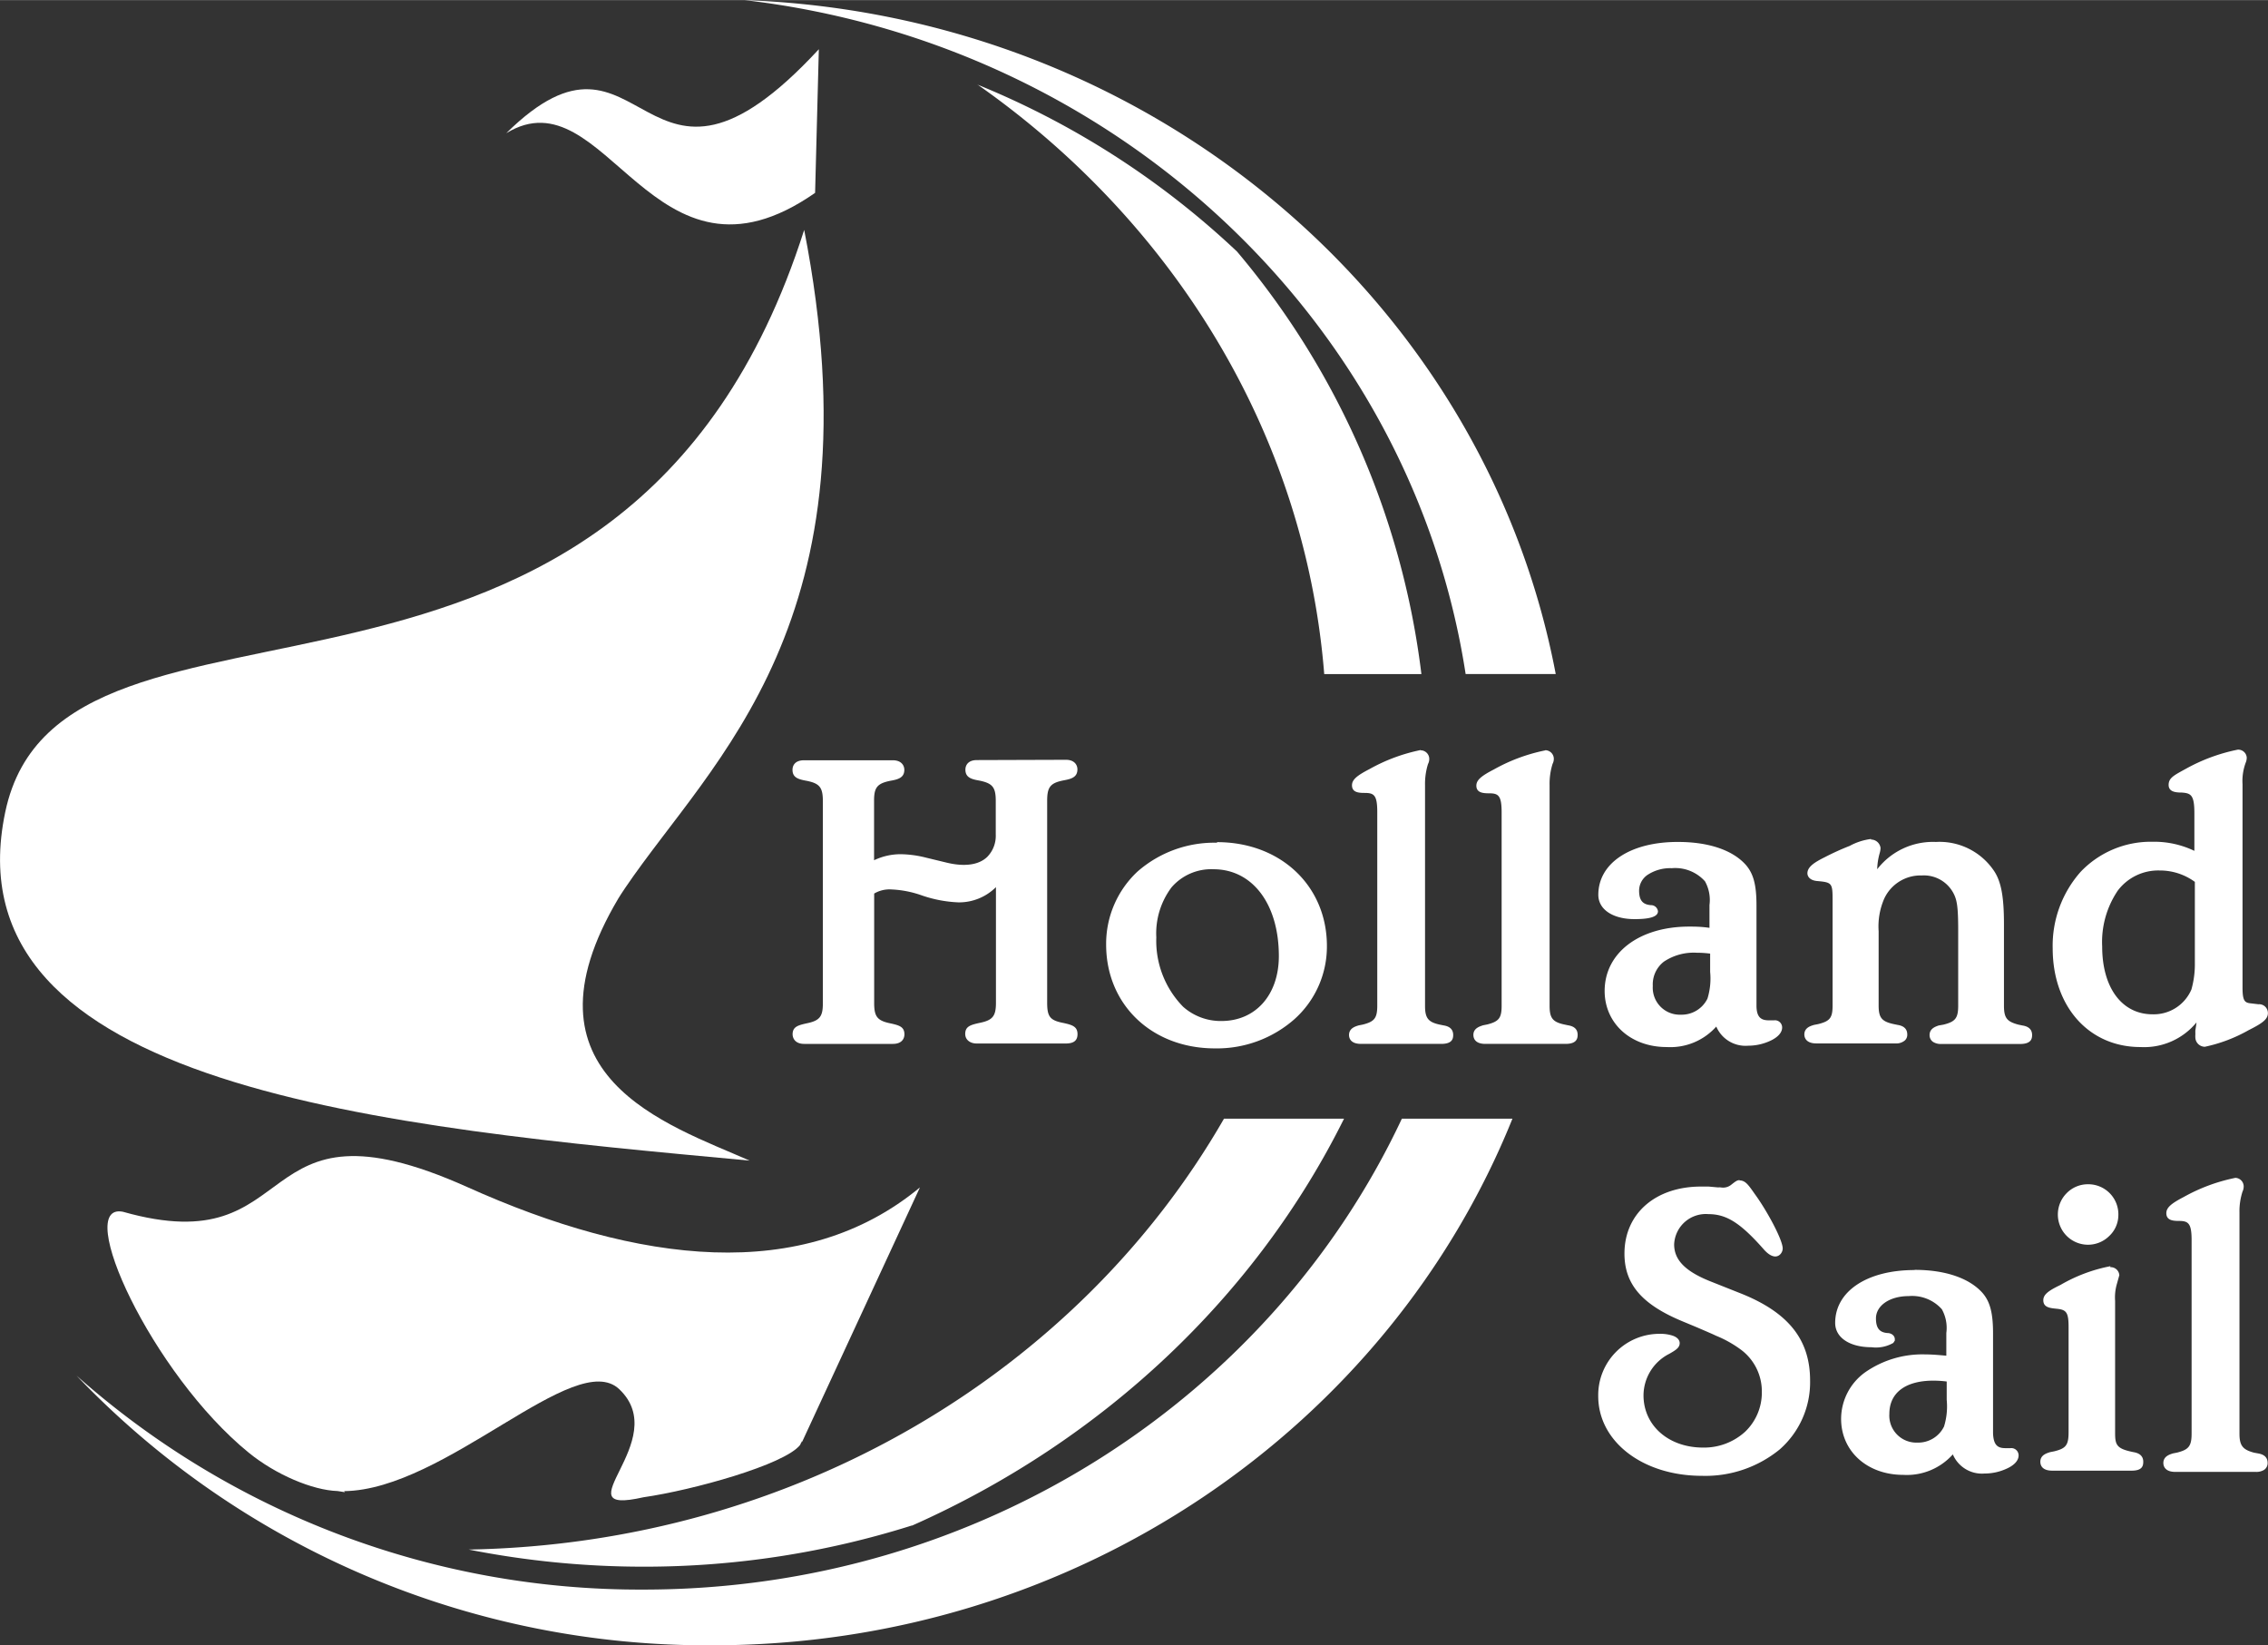
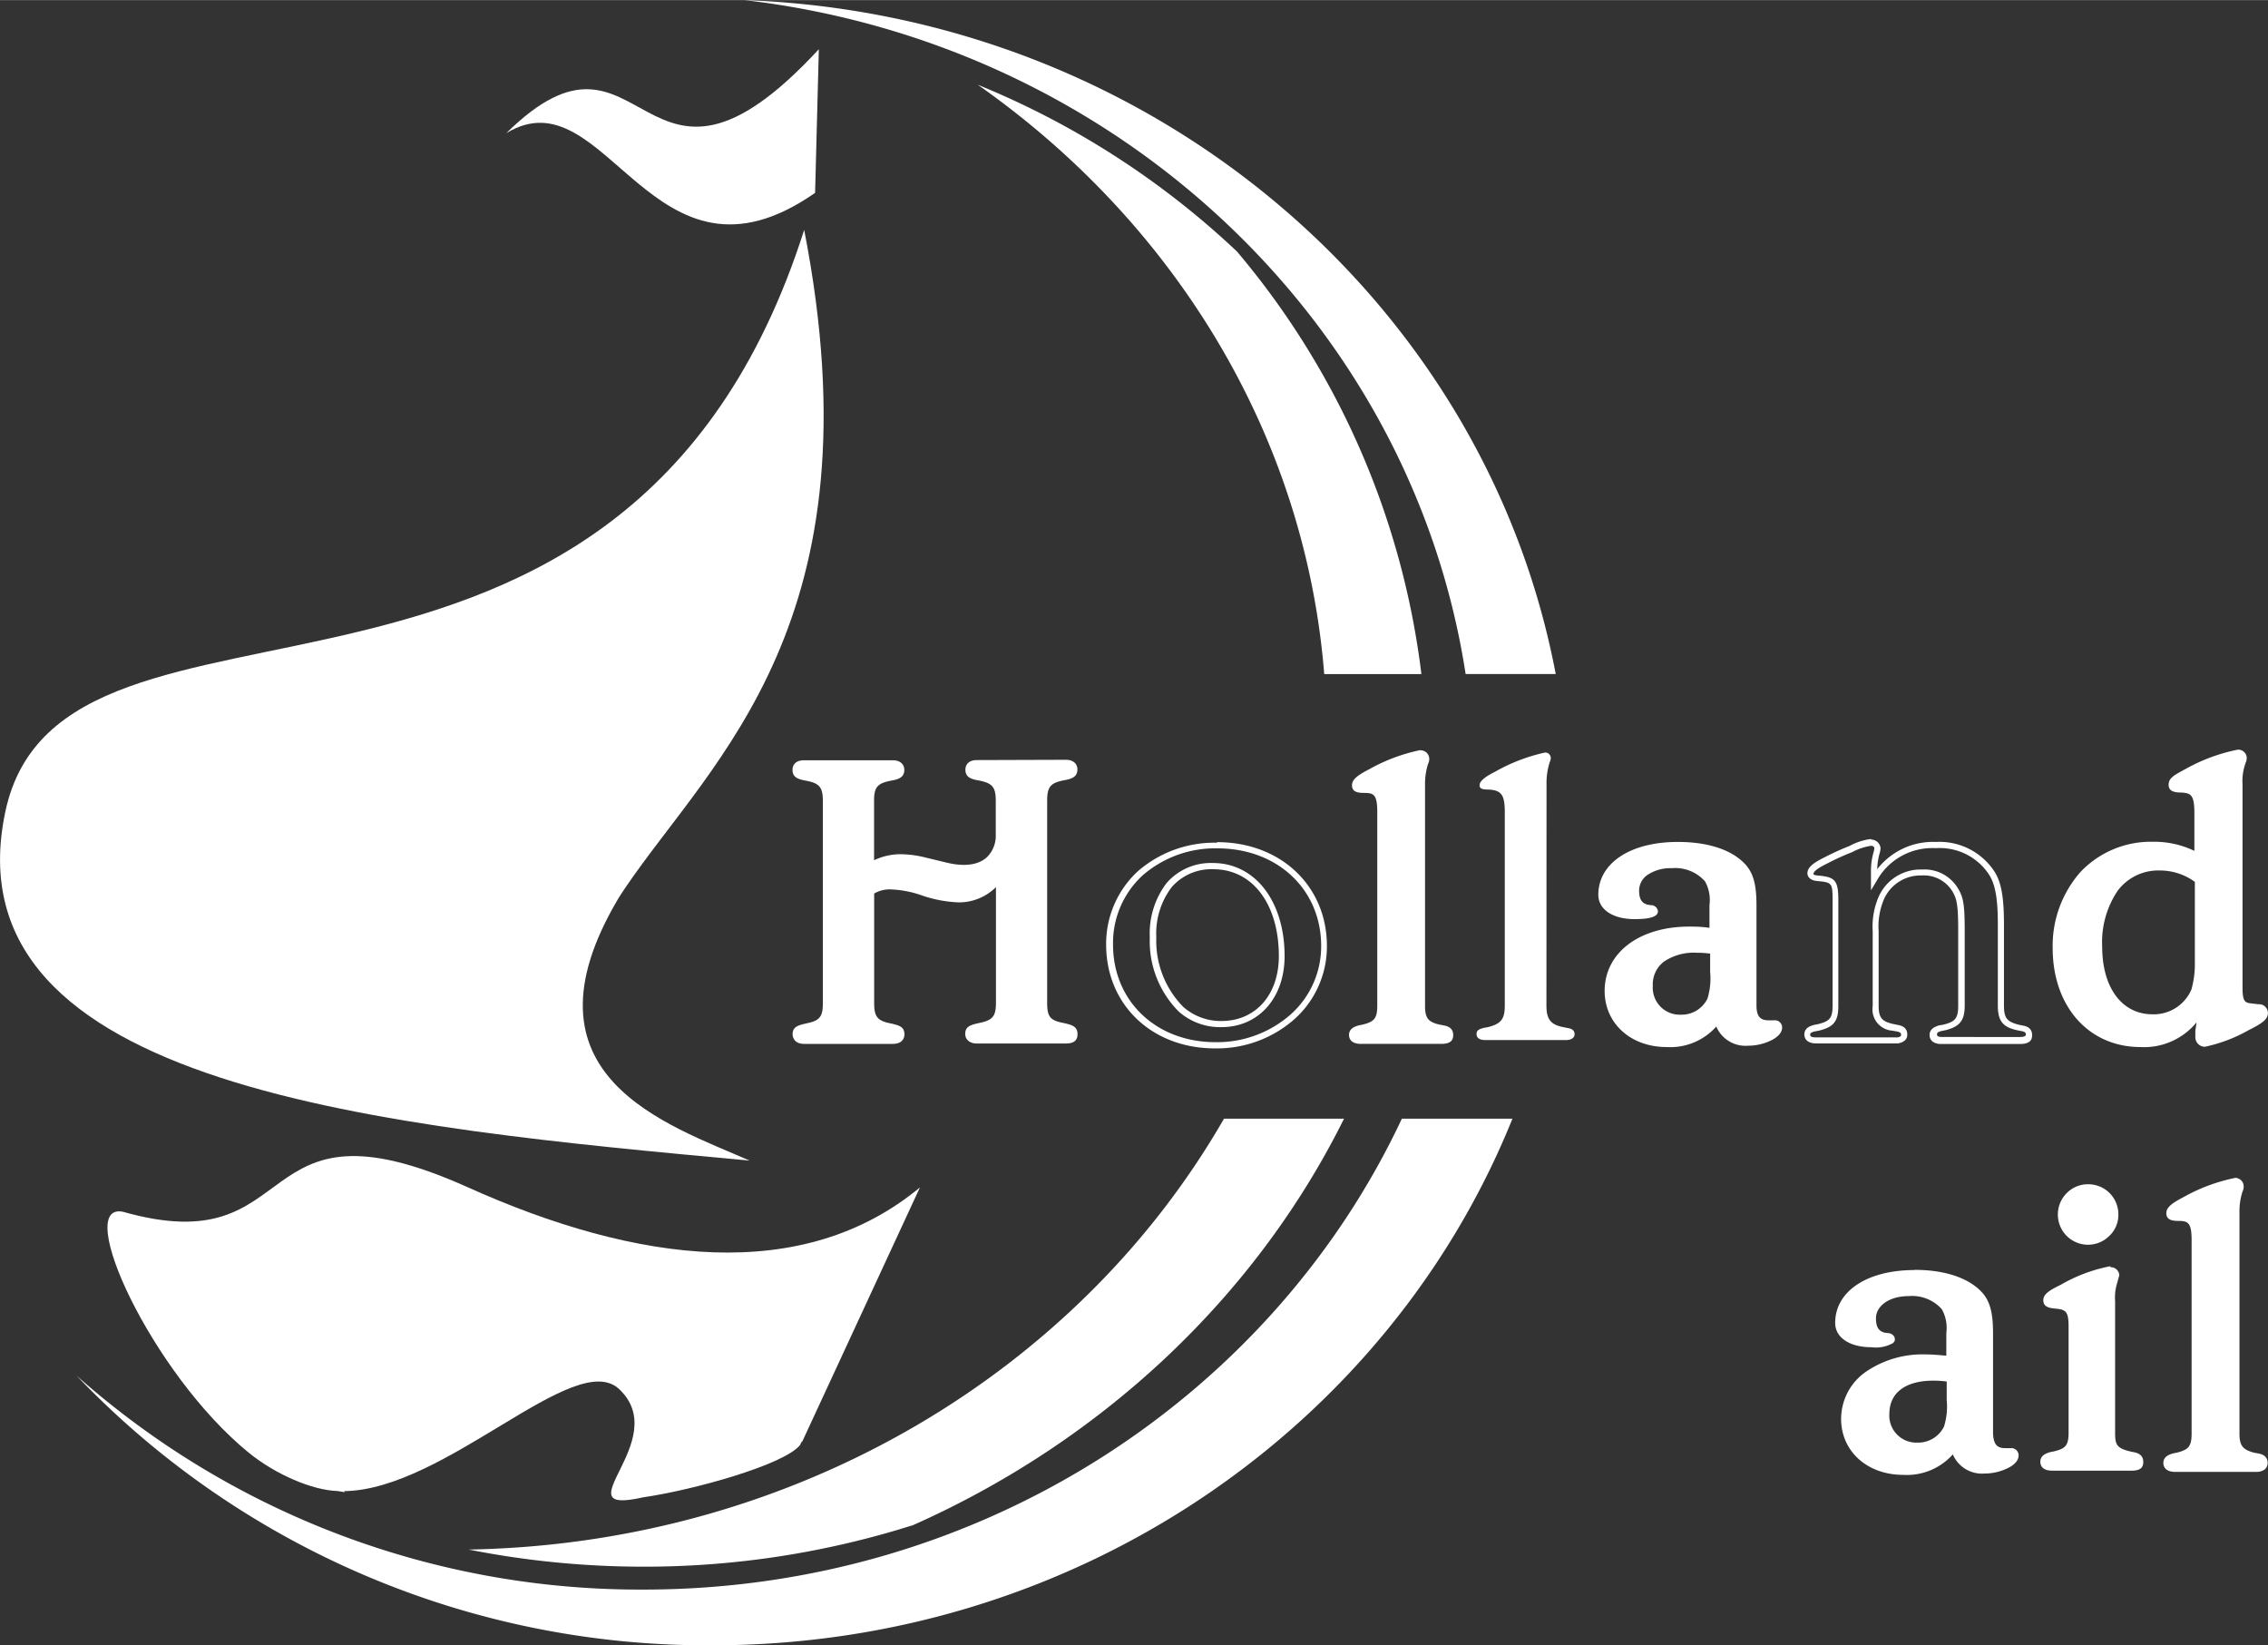
<svg xmlns="http://www.w3.org/2000/svg" width="83.57mm" height="60.62mm" viewBox="0 0 236.9 171.82">
  <rect x="0" y="0" width="236.9" height="171.82" fill="#333333" stroke="none" />
  <defs>
    <style>
      .cls-1, .cls-2 {
        fill: #fff;
      }

      .cls-2 {
        fill-rule: evenodd;
      }
    </style>
  </defs>
  <title>logo-hollandsail-white</title>
  <g id="Layer_2" data-name="Layer 2">
    <g id="Laag_1" data-name="Laag 1">
      <g>
        <path class="cls-1" d="M153.09,70.38h9.41C155.09,31.36,120.2,1.54,77.78,0c38.74,4.53,69.62,33.51,75.31,70.38m-51-61.57c20.44,14.32,34.22,36.43,36.23,61.58h10.15a84.09,84.09,0,0,0-19.26-44.13A87.59,87.59,0,0,0,102.06,8.81M67.24,166A88.6,88.6,0,0,1,8,143.66a91.08,91.08,0,0,0,66.41,28.16c38.1,0,70.63-22.87,83.57-55H146.43C132.84,145.77,102.5,166,67.24,166m28-6.67c19.87-8.81,35.91-23.9,45.15-42.51l-12.54,0c-15.13,26.32-44.71,44.39-78.9,45a94.3,94.3,0,0,0,18.32,1.79,92.85,92.85,0,0,0,28-4.31" />
        <path class="cls-1" d="M94.09,89.49a11.49,11.49,0,0,1,2.55.34l2.16.53a8.46,8.46,0,0,0,2,.25,3.3,3.3,0,0,0,3.51-3.48V83.61c0-1.57-.44-2.13-2-2.44-1-.17-1.19-.35-1.19-.82s.31-.7.88-.7h9.27c.58,0,.88.26.88.7s-.22.65-1.18.82c-1.54.31-2,.88-2,2.44l0,21.11c0,1.61.4,2.13,2,2.43,1,.22,1.19.35,1.19.83s-.35.69-.92.69H102c-.53,0-.88-.26-.88-.69s.22-.61,1.19-.83c1.58-.31,2-.87,2-2.44V91.83a5.38,5.38,0,0,1-4.22,2,13,13,0,0,1-3.82-.74,11.06,11.06,0,0,0-3.21-.6A3.36,3.36,0,0,0,91,93.1v11.62c0,1.57.44,2.14,2,2.44,1,.22,1.18.34,1.18.82s-.3.7-.87.7H84c-.57,0-.88-.26-.88-.7s.22-.61,1.19-.83c1.54-.3,2-.87,2-2.43l0-21.11c0-1.57-.43-2.13-2-2.43-1-.18-1.18-.35-1.18-.83s.31-.69.88-.7h9.27c.57,0,.88.25.88.69s-.22.65-1.19.83c-1.53.31-2,.87-2,2.44v6.7a6.32,6.32,0,0,1,3.12-.83" />
        <path class="cls-1" d="M111.34,79.34h0c.88,0,1.2.53,1.2,1,0,.82-.63,1-1.45,1.15-1.37.27-1.71.69-1.71,2.12l0,21.1c0,1.48.31,1.85,1.72,2.12.9.2,1.44.37,1.45,1.14s-.49,1-1.25,1h-9.27c-.72,0-1.21-.4-1.21-1,0-.78.55-.94,1.44-1.14,1.42-.28,1.77-.69,1.77-2.12V92.64a5.47,5.47,0,0,1-3.9,1.59,13.32,13.32,0,0,1-3.91-.75,10.79,10.79,0,0,0-3.12-.6,3.13,3.13,0,0,0-1.79.43l0,11.44c0,1.43.34,1.84,1.71,2.12.91.2,1.45.36,1.45,1.14,0,.49-.31,1-1.2,1H84c-.89,0-1.2-.53-1.21-1,0-.78.55-.94,1.44-1.14,1.39-.28,1.73-.7,1.72-2.13V83.65c0-1.43-.34-1.85-1.72-2.12-.82-.15-1.45-.32-1.45-1.14,0-.5.31-1,1.2-1l9.28,0c.88,0,1.2.53,1.2,1,0,.81-.63,1-1.45,1.14-1.38.28-1.72.69-1.71,2.12v6.18a6.43,6.43,0,0,1,2.8-.63,11.37,11.37,0,0,1,2.63.36l2.15.52c1.73.42,3.32.31,4.26-.62a3.14,3.14,0,0,0,.87-2.3V83.63c0-1.43-.34-1.84-1.72-2.12-.82-.14-1.45-.32-1.45-1.14,0-.5.32-1,1.2-1Zm-9.29,29h9.27c.22,0,.6-.05.6-.37s0-.3-.94-.51c-1.7-.33-2.23-1-2.23-2.76l0-21.1c0-1.73.57-2.43,2.24-2.76.92-.17.92-.28.92-.51s0-.37-.55-.37h-9.28c-.55,0-.55.27-.55.37s0,.34.92.51c1.68.33,2.24,1,2.25,2.75v3.52a3.79,3.79,0,0,1-1.06,2.76c-1.12,1.11-2.94,1.26-4.88.79l-2.15-.53a11.06,11.06,0,0,0-2.47-.33,6,6,0,0,0-3,.79l-.47.26V83.64c0-1.73.56-2.42,2.24-2.75.92-.17.92-.29.92-.51s0-.38-.55-.38H84c-.55,0-.55.27-.55.38s0,.34.92.5c1.68.33,2.24,1,2.25,2.76v21.1c0,1.73-.56,2.43-2.23,2.76-.93.21-.93.28-.93.51s0,.37.55.37H93.3c.55,0,.55-.27.55-.37s0-.3-.93-.51c-1.67-.33-2.23-1-2.23-2.75V93l.14-.1a3.68,3.68,0,0,1,2.29-.62,11.2,11.2,0,0,1,3.3.62,12.83,12.83,0,0,0,3.73.72,5.07,5.07,0,0,0,4-1.94l.56-.62,0,13.72c0,1.73-.58,2.42-2.29,2.75-.92.21-.92.29-.92.51s.39.38.56.38Z" />
-         <path class="cls-1" d="M126.9,109.13c-6.37,0-11-4.43-11-10.52s4.69-10.36,11.24-10.37,11.17,4.39,11.17,10.52c0,5.88-4.91,10.36-11.37,10.37m-.24-18.71c-3.91,0-6.28,2.83-6.28,7.44a10.07,10.07,0,0,0,2.91,7.49,6.23,6.23,0,0,0,4.27,1.56c3.73,0,6.28-2.92,6.27-7.1,0-5.57-2.9-9.39-7.17-9.39" />
        <path class="cls-1" d="M127.12,87.94h0c6.65,0,11.48,4.57,11.48,10.85a10.18,10.18,0,0,1-3.37,7.62,12.24,12.24,0,0,1-8.33,3.07c-6.58,0-11.36-4.56-11.36-10.84A10.31,10.31,0,0,1,118.83,91a12.18,12.18,0,0,1,8.29-3Zm-.21,20.89a11.63,11.63,0,0,0,7.91-2.9A9.52,9.52,0,0,0,138,98.79c0-5.91-4.56-10.2-10.83-10.2v-.32l0,.32a11.52,11.52,0,0,0-7.85,2.85,9.59,9.59,0,0,0-3.06,7.2c0,5.91,4.51,10.19,10.7,10.19Zm-.22-18.71c4.41,0,7.49,4,7.49,9.72,0,4.37-2.71,7.42-6.6,7.42h0a6.5,6.5,0,0,1-4.48-1.65,10.4,10.4,0,0,1-3-7.72,8.7,8.7,0,0,1,1.74-5.66,6.11,6.11,0,0,1,4.86-2.11Zm.89,16.82v-.32c3.57,0,6-2.73,6-6.78,0-5.43-2.75-9.07-6.83-9.07a5.48,5.48,0,0,0-4.37,1.88,8,8,0,0,0-1.6,5.24,9.83,9.83,0,0,0,2.81,7.25,5.91,5.91,0,0,0,4,1.48v.32Z" />
        <path class="cls-1" d="M148.52,105c0,1.39.4,2,1.76,2.26l.44.09c.53.08.74.3.74.65s-.3.61-.92.61h-8.39c-.62,0-.92-.22-.92-.61s.22-.52.74-.65l.44-.09c1.37-.35,1.76-.83,1.76-2.27l0-19.75v-.44c0-1.78-.35-2.26-1.63-2.34-.83,0-1-.14-1-.48s.4-.79,1.63-1.4a18.46,18.46,0,0,1,5.22-2,.58.58,0,0,1,.58.52.86.86,0,0,1-.09.44A7.16,7.16,0,0,0,148.5,82Z" />
        <path class="cls-1" d="M148.39,78.35h0a.9.9,0,0,1,.9.85,1.11,1.11,0,0,1-.13.58,6.92,6.92,0,0,0-.31,2.2l0,23.07c0,1.26.33,1.68,1.5,1.94l.44.09c.83.13,1,.6,1,1s-.11.93-1.24.93h-8.39c-1.13,0-1.25-.65-1.25-.93,0-.72.69-.9,1-1l.45-.09c1.22-.31,1.5-.68,1.5-2l0-20.19c0-1.78-.34-2-1.32-2-.65,0-1.32-.06-1.32-.8,0-.57.49-1,1.81-1.68a18.47,18.47,0,0,1,5.37-2Zm-6.21,30h8.39c.6,0,.6-.21.6-.29s0-.26-.48-.33l-.45-.09a2.21,2.21,0,0,1-2-2.58l0-23.07a7.47,7.47,0,0,1,.36-2.44.61.61,0,0,0,.08-.34c0-.45-2.69.36-5.33,1.73-1,.48-1.45.84-1.45,1.1,0,.09.19.13.7.16,1.64.11,1.94,1,1.94,2.67l0,20.19a2.21,2.21,0,0,1-2,2.58l-.46.09c-.49.12-.49.24-.49.34s0,.28.61.28Z" />
        <path class="cls-1" d="M161.53,105c0,1.39.4,2,1.76,2.26l.44.09c.53.08.74.3.74.65s-.3.61-.92.61h-8.39c-.62,0-.92-.22-.93-.61s.23-.52.75-.66l.44-.08c1.37-.35,1.76-.83,1.76-2.27l0-19.75v-.44c0-1.78-.35-2.26-1.63-2.35-.83,0-1-.13-1-.47s.4-.79,1.63-1.4a18.46,18.46,0,0,1,5.22-2,.58.58,0,0,1,.58.52.86.86,0,0,1-.09.44,7.1,7.1,0,0,0-.35,2.34Z" />
-         <path class="cls-1" d="M161.4,78.34h0a.9.9,0,0,1,.9.85,1.13,1.13,0,0,1-.13.58,6.92,6.92,0,0,0-.31,2.2l0,23.07c0,1.26.32,1.68,1.51,1.94l.42.09c.84.13,1,.6,1,1s-.13.94-1.25.94h-8.39c-1.13,0-1.25-.65-1.25-.94,0-.71.69-.89,1-1l.45-.09c1.22-.31,1.5-.68,1.5-1.95l0-20.19c0-1.78-.34-2-1.32-2-.65,0-1.32-.07-1.32-.8,0-.57.49-1,1.81-1.68a18.36,18.36,0,0,1,5.37-2Zm-6.22,30h8.4c.6,0,.6-.2.6-.28s0-.26-.48-.34l-.45-.08a2.21,2.21,0,0,1-2-2.58l0-23.07a7.57,7.57,0,0,1,.36-2.45.57.57,0,0,0,.08-.33c0-.45-2.69.36-5.33,1.73-1,.48-1.45.84-1.45,1.1,0,.09.19.13.7.15,1.64.12,1.94,1,1.94,2.68l0,20.19a2.22,2.22,0,0,1-2,2.58l-.46.09c-.49.12-.48.24-.48.33s0,.29.59.29Z" />
-         <path class="cls-1" d="M202.17,88.22A6.52,6.52,0,0,1,208,91.13c.7,1.09,1,2.65,1,5.31V105c0,1.43.4,2,1.77,2.26l.44.09c.52.08.74.3.74.65s-.31.61-.92.61h-8.26c-.58,0-.88-.21-.88-.6s.22-.53.7-.66l.44-.08c1.41-.35,1.8-.83,1.8-2.27V97.18c0-2.61-.13-3.35-.57-4.13a3.8,3.8,0,0,0-3.56-2,4.48,4.48,0,0,0-4.22,2.62,7.34,7.34,0,0,0-.61,3.52V105c0,1.44.45,2,1.81,2.26l.44.09c.53.08.75.3.75.65s-.31.61-.93.61h-8.26c-.61,0-.92-.22-.92-.61s.22-.53.74-.65l.44-.09c1.41-.35,1.76-.83,1.76-2.27V94c0-2-.18-2.18-1.93-2.31-.44,0-.67-.21-.67-.48,0-.43.49-.82,1.63-1.39.75-.39,1.71-.83,2.59-1.18A6.65,6.65,0,0,1,195.4,88a.62.62,0,0,1,.66.56A2,2,0,0,1,196,89a7.08,7.08,0,0,0-.26,2c0,.17,0,.43,0,.74a6.94,6.94,0,0,1,6.41-3.53" />
        <path class="cls-1" d="M195.43,87.67h0a1,1,0,0,1,1,.89,2.21,2.21,0,0,1-.1.56,6.77,6.77,0,0,0-.25,1.65,7.36,7.36,0,0,1,6.13-2.85A6.86,6.86,0,0,1,208.32,91c.72,1.11,1,2.7,1,5.48V105c0,1.3.3,1.68,1.51,2l.43.09c.83.13,1,.6,1,1s-.12.93-1.25.93h-8.26a1.49,1.49,0,0,1-.84-.22.85.85,0,0,1-.36-.71c0-.71.66-.89.94-1L203,107c1.25-.31,1.54-.68,1.54-2V97.21c0-2.59-.13-3.27-.53-4a3.49,3.49,0,0,0-3.27-1.79,4.18,4.18,0,0,0-3.93,2.43,7.25,7.25,0,0,0-.58,3.39V105c0,1.27.32,1.67,1.56,1.94l.43.09c.83.13,1,.6,1,1a.8.8,0,0,1-.24.61,1.38,1.38,0,0,1-1,.32h-8.26c-1.16,0-1.25-.71-1.25-.93,0-.73.69-.9,1-1l.46-.09c1.22-.31,1.49-.65,1.49-1.95V94c0-1.79-.06-1.86-1.63-2-.9-.09-1-.63-1-.8,0-.66.69-1.13,1.8-1.68a27.1,27.1,0,0,1,2.62-1.19,6.28,6.28,0,0,1,2.23-.72Zm0,5.31v-1.2c0-.16,0-.31,0-.44s0-.22,0-.3a6.88,6.88,0,0,1,.28-2.08,2.41,2.41,0,0,0,.07-.4c0-.11-.15-.24-.33-.24a6.15,6.15,0,0,0-2,.67,25,25,0,0,0-2.57,1.17c-.63.31-1.46.76-1.46,1.1,0,.09.2.14.37.16,1.91.14,2.23.5,2.23,2.62v11c0,1.6-.47,2.2-2,2.58l-.46.09c-.48.12-.48.23-.48.33s0,.29.59.29H198a.8.8,0,0,0,.55-.13c.05-.25.05-.4-.43-.49l-.45-.08a2.23,2.23,0,0,1-2.06-2.58V97.26a7.85,7.85,0,0,1,.64-3.66,4.79,4.79,0,0,1,4.51-2.8,4.08,4.08,0,0,1,3.85,2.13c.49.86.61,1.71.61,4.28V105c0,1.57-.5,2.19-2,2.58l-.45.09c-.44.12-.44.23-.44.34s0,.28.55.28H211c.61,0,.61-.21.61-.28s0-.26-.48-.34l-.45-.09c-1.51-.33-2-1-2-2.58V96.47c0-2.64-.27-4.13-.92-5.14a6.15,6.15,0,0,0-5.57-2.76,6.62,6.62,0,0,0-6.14,3.37l-.6,1Z" />
        <path class="cls-1" d="M229.55,84.89c0-1.92-.36-2.39-1.63-2.48-.83,0-1.06-.13-1.06-.48s.44-.74,1.63-1.39a18.31,18.31,0,0,1,5.27-2,.56.56,0,0,1,.57.52,1.58,1.58,0,0,1-.09.43,5.4,5.4,0,0,0-.34,2.35v21.24c0,1.44.27,1.87,1.19,2l.75.08c.44,0,.66.26.66.61s-.44.78-1.8,1.48a15.38,15.38,0,0,1-4.44,1.7.66.66,0,0,1-.7-.65c0-.13,0-.26,0-.43a8.69,8.69,0,0,0,.18-1.62v-.52a6.69,6.69,0,0,1-6.2,3.27c-5.19,0-8.83-4.13-8.84-10,0-6.35,4.17-10.83,10.1-10.84a9.35,9.35,0,0,1,4.57,1.08l.13.09Zm-4,5.66c-3.91,0-6.32,3.18-6.32,8.27,0,4.48,2.2,7.4,5.59,7.4a4.62,4.62,0,0,0,4.35-2.79,10,10,0,0,0,.39-2.92V91.89a6.51,6.51,0,0,0-4-1.34" />
        <path class="cls-1" d="M233.79,78.28a.89.89,0,0,1,.89.84,1.48,1.48,0,0,1-.07.42,5.47,5.47,0,0,0-.37,2.35l0,21.26c0,1.41.25,1.57.9,1.63l.75.09a.92.92,0,0,1,1,.93c0,.65-.61,1.07-2,1.77a16,16,0,0,1-4.58,1.74,1,1,0,0,1-1-1,2.12,2.12,0,0,1,0-.24,1.11,1.11,0,0,0,0-.19l0-.26c.06-.39.1-.62.12-.85a7.08,7.08,0,0,1-5.85,2.57c-5.4,0-9.16-4.24-9.17-10.29a11.64,11.64,0,0,1,2.91-8,10.12,10.12,0,0,1,7.51-3.15,9.71,9.71,0,0,1,4.38.95V84.92c0-1.9-.35-2.09-1.32-2.16-.64,0-1.37-.07-1.37-.8s.56-1,1.8-1.68a18.71,18.71,0,0,1,5.43-2Zm-3.49,30.38a14.68,14.68,0,0,0,4.29-1.67c1.18-.6,1.62-.93,1.62-1.19,0-.09,0-.25-.37-.29l-.75-.08c-1.24-.12-1.47-.89-1.47-2.28l0-21.24a5.54,5.54,0,0,1,.37-2.46,1.78,1.78,0,0,0,.06-.33c0-.44-2.8.4-5.37,1.73-.71.4-1.45.84-1.45,1.11,0,.08.21.13.75.15,1.65.11,1.94,1,1.94,2.81V90l-.5-.33a9,9,0,0,0-4.51-1.12,9.52,9.52,0,0,0-7.06,2.94,11,11,0,0,0-2.73,7.58c0,5.68,3.5,9.64,8.51,9.64a6.4,6.4,0,0,0,5.93-3.12l.59-.94v1.63a7.6,7.6,0,0,1-.15,1.46l0,.21a1.2,1.2,0,0,1,0,.24c0,.38.19.47.37.47Zm-4.72-18.41a6.85,6.85,0,0,1,4.19,1.41l.13.1v8.78a10.19,10.19,0,0,1-.41,3,4.9,4.9,0,0,1-4.66,3h0c-3.59,0-5.9-3-5.91-7.72a10.24,10.24,0,0,1,1.76-6.24,5.94,5.94,0,0,1,4.89-2.36Zm3.68,1.84a6.18,6.18,0,0,0-3.67-1.19,5.29,5.29,0,0,0-4.38,2.1,9.58,9.58,0,0,0-1.63,5.85c0,4.3,2.07,7.07,5.26,7.07v0a4.28,4.28,0,0,0,4.06-2.59,9.75,9.75,0,0,0,.36-2.79V92.09Z" />
-         <path class="cls-1" d="M178.43,134.06l3.08,1.21c5,2,7.21,4.69,7.21,8.87,0,5.7-4.52,9.62-11,9.63-6,0-10.5-3.43-10.51-8a6.09,6.09,0,0,1,6.11-6.18c1,0,1.75.26,1.75.65s-.21.43-.92.82a5.21,5.21,0,0,0-2.85,4.62c0,3.35,2.78,5.78,6.55,5.78a6.14,6.14,0,0,0,6.46-6.14,5.79,5.79,0,0,0-2.42-4.74,12.2,12.2,0,0,0-2.59-1.43c-.27-.13-.58-.27-2-.87l-.7-.26-.66-.31c-4.22-1.74-6-3.73-6-6.82,0-4,3.11-6.67,7.73-6.67h.79l.92.09c.18,0,.35,0,.53,0A1.6,1.6,0,0,0,181,124c.4-.31.49-.39.67-.39.39,0,.61.25,1.31,1.26,1.37,1.87,2.86,4.78,2.86,5.52a.52.52,0,0,1-.48.52c-.26,0-.53-.17-1-.69-2.46-2.79-4-3.74-6-3.74a3.64,3.64,0,0,0-3.9,3.48c0,1.79,1.23,3.05,3.91,4.14" />
-         <path class="cls-1" d="M181.7,123.27v0c.6,0,.91.44,1.58,1.4,1.29,1.76,2.93,4.81,2.93,5.71a.91.91,0,0,1-.26.61c-.49.48-1.17.13-1.77-.58-2.39-2.7-3.84-3.62-5.73-3.62a3.31,3.31,0,0,0-3.58,3.16c0,1.61,1.14,2.79,3.71,3.83l3.07,1.22c5.13,2,7.42,4.87,7.42,9.17a9.33,9.33,0,0,1-3.17,7.19,12.26,12.26,0,0,1-8.13,2.76c-6.18,0-10.83-3.58-10.83-8.32a6.4,6.4,0,0,1,6.42-6.51,4.15,4.15,0,0,1,1.38.2c.61.22.71.58.71.77,0,.48-.42.74-1.09,1.12a4.89,4.89,0,0,0-2.69,4.33c0,3.16,2.62,5.46,6.22,5.46a6.36,6.36,0,0,0,4.4-1.66,5.65,5.65,0,0,0,1.74-4.16,5.42,5.42,0,0,0-2.29-4.48,11.75,11.75,0,0,0-2.52-1.39c-.28-.14-.59-.27-2-.88l-1.37-.57c-4.32-1.77-6.17-3.9-6.17-7.12,0-4.17,3.23-7,8-7h.79l1,.09a1.37,1.37,0,0,1,.27,0,1.36,1.36,0,0,0,1.13-.31c.44-.34.58-.45.85-.45Zm3.7,7.31.16-.2c0-.62-1.45-3.48-2.8-5.33-.67-1-.84-1.13-1.06-1.13h0s-.1,0-.33.22a2.15,2.15,0,0,1-1.73.54l-.22,0-1-.09h-.76c-4.43,0-7.41,2.55-7.4,6.34,0,3,1.67,4.84,5.78,6.53l1.35.56c1.48.62,1.79.75,2,.88a12.93,12.93,0,0,1,2.63,1.46,6.07,6.07,0,0,1,2.57,5,6.34,6.34,0,0,1-1.94,4.63,7,7,0,0,1-4.84,1.84c-4,0-6.87-2.57-6.88-6.11a5.53,5.53,0,0,1,3-4.9c.24-.14.75-.42.75-.54s-.45-.33-1.43-.33a5.75,5.75,0,0,0-5.78,5.86c0,4.37,4.37,7.67,10.17,7.67a11.65,11.65,0,0,0,7.71-2.59,8.65,8.65,0,0,0,3-6.71c0-4-2.1-6.61-7-8.57l-3.07-1.22c-2.85-1.15-4.12-2.51-4.12-4.43a4,4,0,0,1,4.23-3.81c2.08,0,3.71,1,6.22,3.85.44.52.62.59.73.59Z" />
        <path class="cls-1" d="M203.62,139.17a4.33,4.33,0,0,0-.53-2.66,4.5,4.5,0,0,0-3.74-1.52c-2.19,0-3.73,1.1-3.73,2.66,0,1,.33,1.77,1.52,1.85.17,0,.45.12.45.32s-.71.5-2.12.5c-2,0-3.46-.82-3.46-2.21,0-3.1,3.21-5.2,8-5.2,3.07,0,5.53.81,6.85,2.29.75.87,1,2,1,4v10.44c0,1.31.53,1.88,1.62,1.87H210c.31,0,.53.13.53.44,0,.78-1.62,1.56-3.25,1.57a3.07,3.07,0,0,1-3.21-2.31,6,6,0,0,1-5.27,2.44c-3.61,0-6.16-2.3-6.16-5.52,0-3.74,3.51-6.4,8.48-6.4a20.8,20.8,0,0,1,2.11.13l.39.08Zm-1.71,4.66c-3.12,0-4.92,1.39-4.92,3.79a3.13,3.13,0,0,0,3.26,3.34,3.25,3.25,0,0,0,3.07-1.87,7.12,7.12,0,0,0,.31-2.91V144a13.82,13.82,0,0,0-1.71-.12" />
        <path class="cls-1" d="M200,132.61h0c3.18,0,5.7.86,7.08,2.41.79.91,1.1,2.1,1.1,4.22v10.44c.05,1.29.53,1.55,1.3,1.55H210a.76.76,0,0,1,.85.76c0,.51-.42,1-1.2,1.36a5.52,5.52,0,0,1-2.37.53,3.3,3.3,0,0,1-3.3-2,6.43,6.43,0,0,1-5.18,2.14c-3.76,0-6.49-2.46-6.49-5.85a6,6,0,0,1,2.51-4.86,10.45,10.45,0,0,1,6.29-1.87c.6,0,1.26.05,2.14.13h.05V139.2a4,4,0,0,0-.47-2.48,4.16,4.16,0,0,0-3.46-1.37c-2,0-3.42,1-3.42,2.33,0,1,.36,1.47,1.22,1.53.37,0,.75.26.75.64V140l-.16.24a3.63,3.63,0,0,1-2.28.45c-2.27,0-3.79-1-3.79-2.54,0-3.3,3.33-5.52,8.28-5.52Zm9.82,19.26h-.31c-1.68,0-1.92-1.24-1.95-2.18V139.24c0-2-.26-3-.94-3.79-1.23-1.39-3.64-2.19-6.59-2.19v-.33l0,.33c-4.57,0-7.64,2-7.63,4.87,0,1.31,1.57,1.89,3.14,1.89a5.74,5.74,0,0,0,1.63-.16c-1.2-.1-1.81-.83-1.81-2.18,0-1.75,1.67-3,4.06-3a4.76,4.76,0,0,1,4,1.66,4.58,4.58,0,0,1,.59,2.84v3.19l-.79-.18c-.82-.08-1.46-.12-2-.12a9.81,9.81,0,0,0-5.92,1.74,5.28,5.28,0,0,0-2.25,4.34c0,3.06,2.4,5.2,5.83,5.2a5.75,5.75,0,0,0,5-2.31l.36-.49.2.57a2.74,2.74,0,0,0,2.9,2.09,5,5,0,0,0,2.1-.46c.61-.3.83-.61.83-.78s0-.12-.2-.12Zm-7.87-8.34a12.9,12.9,0,0,1,1.75.13l.28,0v2.5a7.37,7.37,0,0,1-.34,3.05,3.59,3.59,0,0,1-3.37,2.07h0a3.48,3.48,0,0,1-3.58-3.67c0-2.58,2-4.12,5.25-4.12Zm1.39.74a11.55,11.55,0,0,0-1.39-.09c-2.92,0-4.6,1.27-4.6,3.47a2.82,2.82,0,0,0,2.93,3,3,3,0,0,0,2.78-1.68,7.1,7.1,0,0,0,.28-2.79v-1.93Z" />
        <path class="cls-1" d="M178.92,94.48a4.33,4.33,0,0,0-.53-2.66,4.46,4.46,0,0,0-3.74-1.51c-2.19,0-3.73,1.09-3.73,2.65,0,1,.33,1.76,1.52,1.85.17,0,.45.12.45.32s-.71.5-2.11.5c-2,0-3.47-.82-3.47-2.21,0-3.1,3.21-5.2,8-5.21,3.07,0,5.53.83,6.86,2.3.74.88,1,2,1,4V105c0,1.31.53,1.87,1.62,1.87h.53c.31,0,.53.13.53.44,0,.78-1.62,1.56-3.25,1.56a3.06,3.06,0,0,1-3.21-2.3A6,6,0,0,1,174.1,109c-3.61,0-6.15-2.3-6.16-5.52,0-3.74,3.51-6.4,8.48-6.4a20.8,20.8,0,0,1,2.11.13l.39.09Zm-1.71,4.66c-3.12,0-4.92,1.39-4.92,3.79a3.14,3.14,0,0,0,3.26,3.35,3.26,3.26,0,0,0,3.07-1.88,7.15,7.15,0,0,0,.31-2.92V99.27a12.49,12.49,0,0,0-1.72-.13" />
        <path class="cls-1" d="M175.29,87.92h0c3.18,0,5.7.85,7.08,2.41.79.92,1.1,2.09,1.1,4.22V105c0,1.29.53,1.55,1.3,1.55h.53a.75.75,0,0,1,.85.75c0,.51-.42,1-1.2,1.37a5.52,5.52,0,0,1-2.37.53,3.32,3.32,0,0,1-3.31-2,6.42,6.42,0,0,1-5.18,2.14c-3.75,0-6.47-2.46-6.48-5.85,0-4,3.62-6.72,8.8-6.73.58,0,1.25,0,2.15.13h0V94.51a4,4,0,0,0-.47-2.48,4.17,4.17,0,0,0-3.47-1.37,4.32,4.32,0,0,0-2.5.68,2,2,0,0,0-.91,1.65c0,1,.35,1.46,1.22,1.53a.73.73,0,0,1,.75.64c0,.55-.79.82-2.44.82-2.26,0-3.79-1-3.79-2.54,0-3.3,3.33-5.52,8.28-5.52Zm7.31,20.62a5,5,0,0,0,2.1-.46c.62-.3.83-.61.83-.79s0-.11-.2-.11h-.53c-1.68,0-1.92-1.24-2-2.18V94.55c0-2-.25-3-.93-3.8-1.24-1.38-3.65-2.18-6.6-2.18v-.33l0,.33c-4.56,0-7.63,2-7.63,4.87,0,1.31,1.58,1.89,3.14,1.89a6.17,6.17,0,0,0,1.63-.16c-1.2-.1-1.81-.83-1.81-2.18a2.64,2.64,0,0,1,1.18-2.18,5,5,0,0,1,2.88-.8,4.79,4.79,0,0,1,4,1.65,4.63,4.63,0,0,1,.59,2.85v3.18l-.79-.17c-.83-.08-1.47-.12-2-.12-4.8,0-8.15,2.5-8.15,6.08,0,3.06,2.4,5.2,5.83,5.2a5.75,5.75,0,0,0,5-2.31l.36-.49.2.57a2.75,2.75,0,0,0,2.9,2.09Zm-5.37-9.7A12.92,12.92,0,0,1,179,99l.29,0v2.5a7.64,7.64,0,0,1-.33,3,3.61,3.61,0,0,1-3.38,2.06h0A3.47,3.47,0,0,1,172,103a3.67,3.67,0,0,1,1.42-3,6.11,6.11,0,0,1,3.82-1.07Zm1.4.74a11.58,11.58,0,0,0-1.4-.09,5.62,5.62,0,0,0-3.43.93,3,3,0,0,0-1.16,2.54,2.82,2.82,0,0,0,2.93,3v0a3,3,0,0,0,2.78-1.68,7.1,7.1,0,0,0,.28-2.79V99.58Z" />
        <path class="cls-1" d="M220.59,149.64c0,1.52.4,2,2.2,2.35.53.09.75.3.75.65s-.31.61-.88.61h-8.31c-.61,0-.92-.17-.92-.61s.22-.52.75-.65l.44-.09c1.4-.35,1.76-.83,1.75-2.26v-11c0-1.66-.31-2.09-1.54-2.22-.88-.09-1.09-.18-1.09-.57s.39-.69,1.62-1.3a16.37,16.37,0,0,1,5.05-1.92.59.59,0,0,1,.62.52l-.09.39-.18.52a5.26,5.26,0,0,0-.17,1.78Zm-2.52-20a2.83,2.83,0,1,1,2.86-2.74,2.84,2.84,0,0,1-2.86,2.74" />
        <path class="cls-1" d="M218.09,123.67h0a3.14,3.14,0,0,1,3.18,3.24,3,3,0,0,1-.95,2.16,3.15,3.15,0,0,1-5.37-2.24,3.15,3.15,0,0,1,.92-2.23,3.09,3.09,0,0,1,2.21-.93Zm0,5.66a2.61,2.61,0,0,0,1.79-.73,2.34,2.34,0,0,0,.75-1.69,2.51,2.51,0,0,0-2.53-2.59,2.48,2.48,0,0,0-1.76.73,2.51,2.51,0,0,0,1.75,4.28Zm2.34,3h0a.9.9,0,0,1,.94.84l-.28,1a5,5,0,0,0-.16,1.68l0,13.8c0,1.29.19,1.65,1.94,2,.82.14,1,.6,1,1s-.08.93-1.2.93h-8.31c-1,0-1.24-.51-1.24-.93,0-.72.69-.89,1-1l.45-.09c1.23-.3,1.5-.65,1.5-2v-11c0-1.55-.26-1.79-1.25-1.89-.71-.07-1.39-.14-1.39-.89,0-.6.55-1,1.8-1.6a16.57,16.57,0,0,1,5.2-1.95ZM214.38,153h8.31c.55,0,.55-.22.55-.29s0-.25-.47-.33c-2-.43-2.47-1-2.47-2.67v-13.8a5.08,5.08,0,0,1,.19-1.89l.25-.87a.42.42,0,0,0-.3-.13,16.37,16.37,0,0,0-4.9,1.88c-1.05.52-1.45.8-1.45,1s.33.19.8.24c1.56.17,1.83.95,1.84,2.54v11c0,1.6-.46,2.2-2,2.59l-.45.08c-.49.13-.48.24-.48.34s0,.28.59.28Z" />
        <path class="cls-1" d="M233.6,149.63c0,1.39.4,2,1.76,2.26l.44.09c.53.08.75.3.75.65s-.31.61-.92.61h-8.4c-.61,0-.92-.22-.92-.61s.22-.52.75-.65l.44-.09c1.36-.35,1.75-.83,1.75-2.27V129.44c0-1.78-.36-2.26-1.63-2.35-.84,0-1-.13-1-.48s.4-.78,1.63-1.39a18.18,18.18,0,0,1,5.23-2,.57.57,0,0,1,.57.52.81.81,0,0,1-.09.43,7.2,7.2,0,0,0-.35,2.35Z" />
        <path class="cls-1" d="M233.47,123h0a.9.9,0,0,1,.89.85,1.21,1.21,0,0,1-.12.58,6.65,6.65,0,0,0-.32,2.2l0,23.07c0,1.26.33,1.68,1.51,2l.43.08c.84.14,1,.6,1,1a.84.84,0,0,1-.37.72,1.55,1.55,0,0,1-.87.21h-8.4c-1.12,0-1.25-.65-1.25-.93,0-.72.7-.9,1-1l.45-.09c1.21-.31,1.5-.68,1.5-2l0-20.19c0-1.77-.35-2-1.33-2-.64,0-1.31-.07-1.31-.81,0-.57.49-1,1.8-1.68a18.57,18.57,0,0,1,5.37-2Zm-6.21,30h8.39a.91.91,0,0,0,.52-.11.18.18,0,0,0,.08-.18c0-.1,0-.25-.47-.33l-.45-.09a2.2,2.2,0,0,1-2-2.58l0-23.07a7.57,7.57,0,0,1,.36-2.45.62.62,0,0,0,.07-.33c0-.44-2.68.36-5.32,1.73-1,.48-1.45.85-1.45,1.1,0,.09.19.13.7.16,1.64.11,1.93,1,1.93,2.67l0,20.19a2.2,2.2,0,0,1-2,2.58l-.46.09c-.49.12-.49.24-.49.34s0,.28.6.28Z" />
        <path class="cls-2" d="M83.79,150.56,96.09,124c-12.18,10.1-29.44,8-47.33-.06C25.64,113.6,32.07,132,12.83,126.54c-5.19-1,3,16.91,13.16,25.17,2.81,2.29,6.66,3.92,9.28,4l.76.12-.09-.11c10.6-.12,24.14-15,28.74-10.65,5.68,5.38-6.31,13.29,2.53,11.29,5.1-.73,14.75-3.39,16.37-5.47h0l.06-.15.06-.09.05-.13" />
        <path class="cls-2" d="M85.14,20.13l.39-15C66.86,25.32,67.46-.46,52.88,13.9,63.36,7.5,68.13,32,85.14,20.13M64.6,93.8c.2-.34.37-.57.71-1.09C74.41,79.29,92,64.91,84,24,65.17,83,6.48,56.63.55,84.79c-6.09,28.91,40,32.91,77.75,36.41-8.52-3.76-24.75-8.81-13.7-27.4" />
      </g>
    </g>
  </g>
</svg>